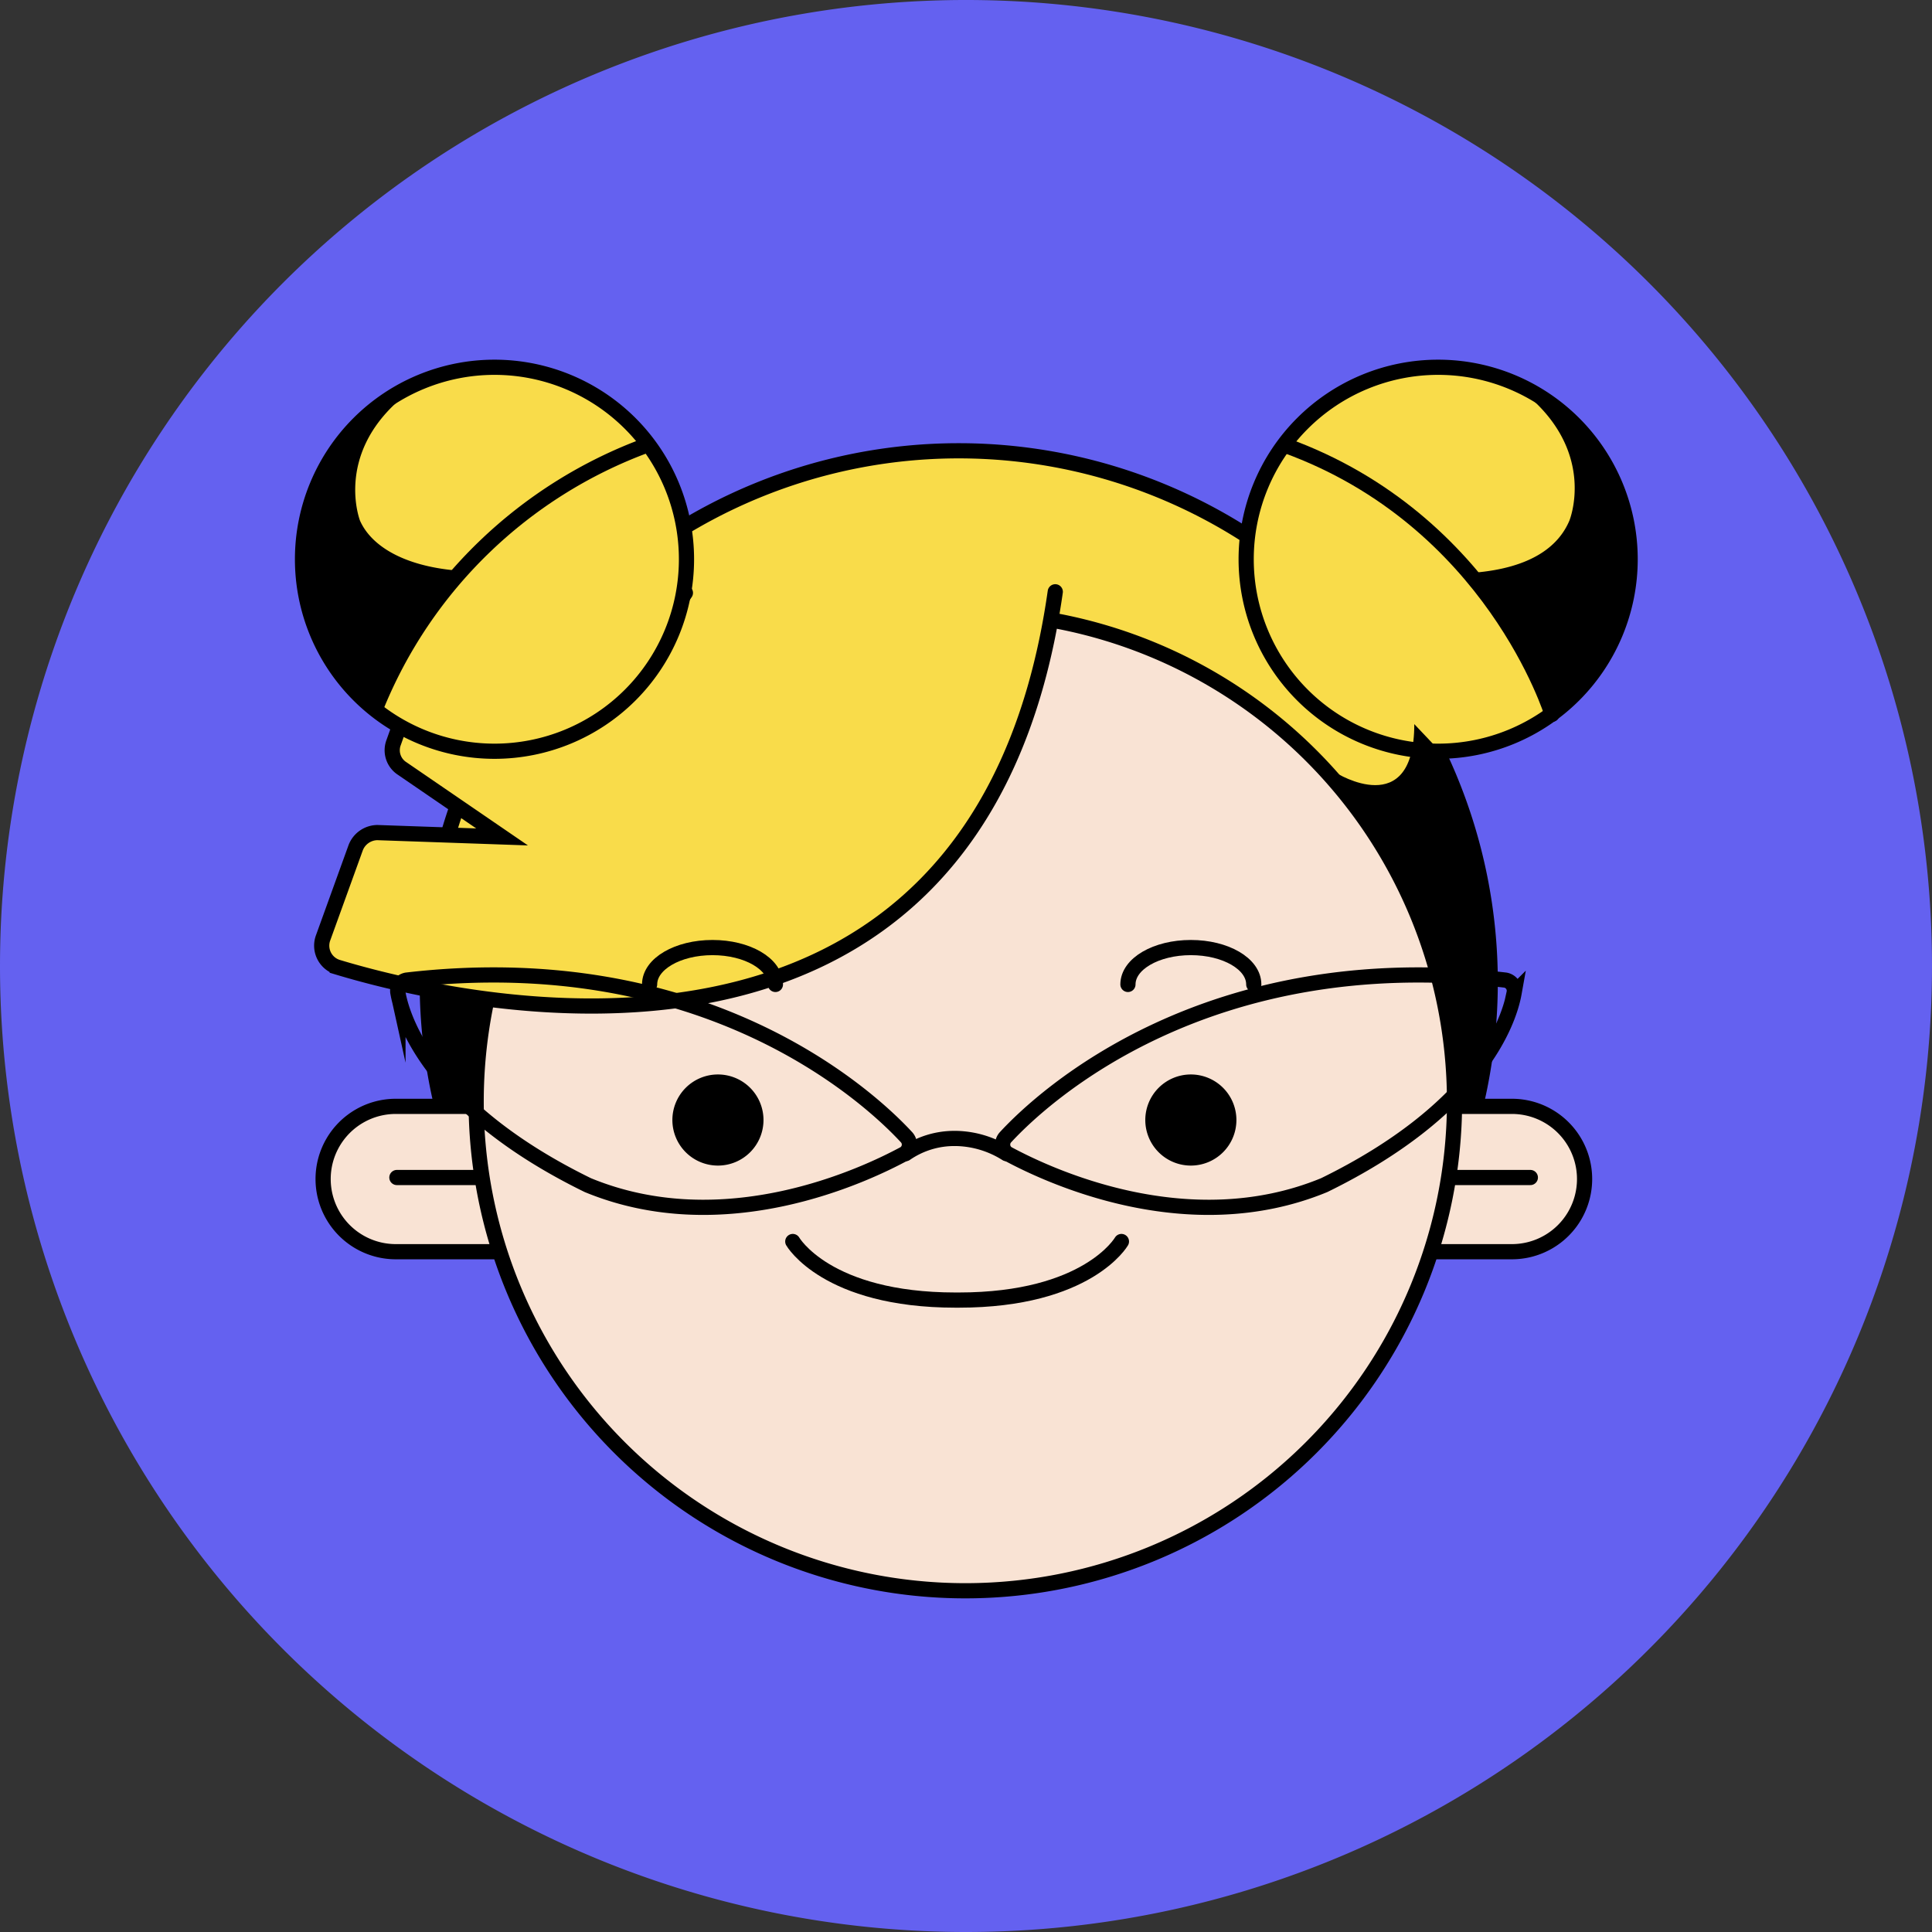
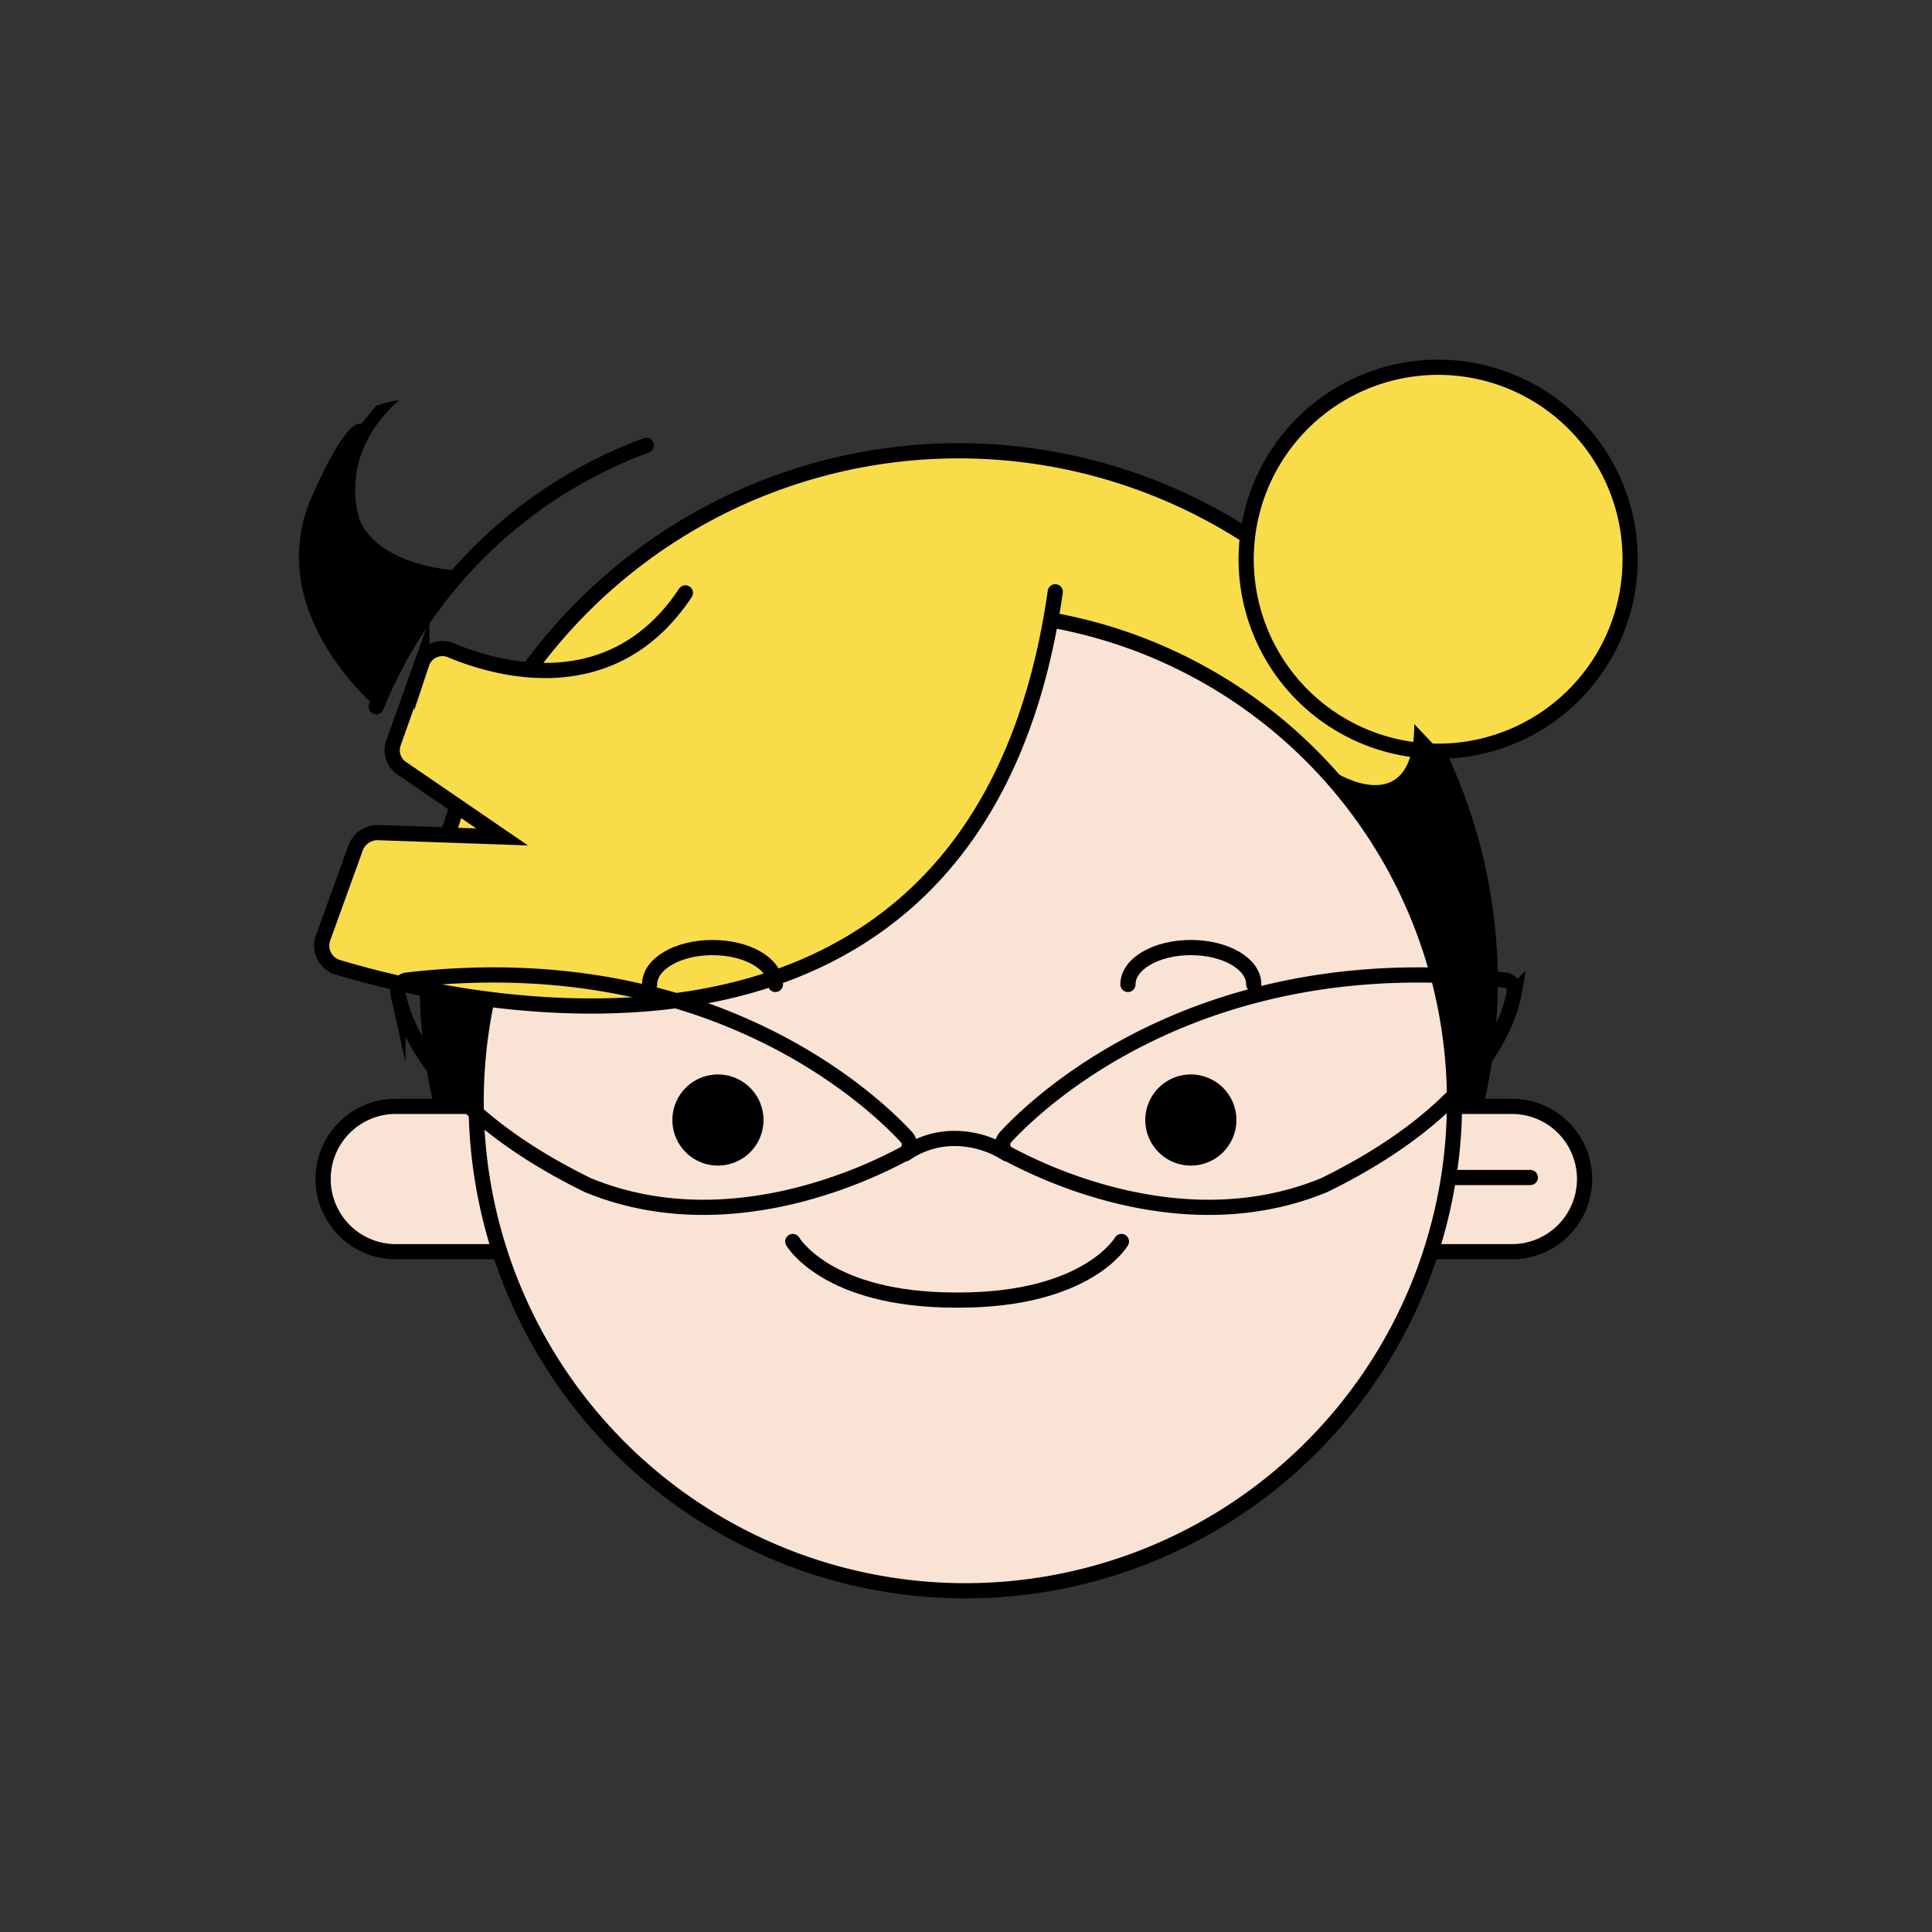
<svg xmlns="http://www.w3.org/2000/svg" viewBox="0 0 178.12 178.12">
  <rect x="0" y="0" width="178.12" height="178.12" fill="#333333" stroke="none" />
  <defs>
    <style>.cls-1{fill:#6461f0;}.cls-2,.cls-5{fill:#f9dc4a;}.cls-2,.cls-3,.cls-4{stroke:#000;stroke-linecap:round;stroke-miterlimit:10;stroke-width:1.4px;}.cls-3{fill:#f9e3d4;}.cls-4{fill:none;}.cls-6{fill:#fff;}</style>
  </defs>
  <g id="Layer_2" data-name="Layer 2">
    <g id="Layer_1-2" data-name="Layer 1">
-       <path class="cls-1" d="M89.06,178.12A89.06,89.06,0,1,0,0,89.06,89.06,89.06,0,0,0,89.06,178.12Z" />
      <path class="cls-2" d="M88.39,139.56a49,49,0,1,0-49-49A49,49,0,0,0,88.39,139.56Z" />
      <path class="cls-3" d="M47.09,102H36.49a6.7,6.7,0,1,0,0,13.4h10.6a6.7,6.7,0,0,0,0-13.4Z" />
-       <path class="cls-4" d="M36.59,108.56h12.1" />
      <path class="cls-3" d="M139.39,102h-10.6a6.7,6.7,0,1,0,0,13.4h10.6a6.7,6.7,0,1,0,0-13.4Z" />
      <path class="cls-4" d="M128.89,108.56h12.2" />
      <path class="cls-3" d="M89,146.66a45.1,45.1,0,1,0-45.1-45.1A45.1,45.1,0,0,0,89,146.66Z" />
      <path class="cls-5" d="M97.29,54.56c-7.1,49.8-55.6,37.8-66.2,34.6a2.08,2.08,0,0,1-1.3-2.7l3-8.3a2.17,2.17,0,0,1,2-1.4l11.5.4-9.2-6.3a2,2,0,0,1-.8-2.4l2.6-7.3a2,2,0,0,1,2.7-1.2c4.3,1.8,14.9,4.8,21.6-5.3" />
      <path class="cls-4" d="M97.29,54.56c-7.1,49.8-55.6,37.8-66.2,34.6a2.08,2.08,0,0,1-1.3-2.7l3-8.3a2.17,2.17,0,0,1,2-1.4l11.5.4-9.2-6.3a2,2,0,0,1-.8-2.4l2.6-7.3a2,2,0,0,1,2.7-1.2c4.3,1.8,14.9,4.8,21.6-5.3" />
      <path class="cls-6" d="M143.09,65.86s-5.5-17.9-24.6-24.8Z" />
      <path class="cls-4" d="M138.79,90.36c-27.5-3.2-42.6,10.7-46.1,14.5a1,1,0,0,0,.2,1.5c3.7,2,16.6,8.1,29.2,2.9,14.1-6.9,17-14.9,17.5-17.7A1,1,0,0,0,138.79,90.36Z" />
      <path class="cls-4" d="M37.49,90.36c27.5-3.2,42.6,10.7,46.1,14.5a1,1,0,0,1-.2,1.5c-3.7,2-16.6,8.1-29.2,2.9-14.1-6.9-17-14.9-17.5-17.7A1,1,0,0,1,37.49,90.36Z" />
      <path class="cls-4" d="M83.49,106.36a7.89,7.89,0,0,1,4.6-1.4h.1a9,9,0,0,1,4.6,1.4" />
      <path d="M66.19,107.46a4.2,4.2,0,1,0-4.2-4.2A4.2,4.2,0,0,0,66.19,107.46Z" />
      <path d="M109.79,107.46a4.2,4.2,0,1,0-4.2-4.2A4.2,4.2,0,0,0,109.79,107.46Z" />
      <path class="cls-4" d="M115.59,90.76c0-1.9-2.6-3.4-5.8-3.4s-5.8,1.5-5.8,3.4" />
      <path class="cls-4" d="M71.49,90.76c0-1.9-2.6-3.4-5.8-3.4s-5.8,1.5-5.8,3.4" />
      <path class="cls-4" d="M103.39,114.46s-3.1,5.4-15,5.4h-.3c-11.9,0-15-5.4-15-5.4" />
-       <path class="cls-2" d="M45.59,69.26a17.7,17.7,0,1,0-17.7-17.7A17.7,17.7,0,0,0,45.59,69.26Z" />
      <path class="cls-4" d="M34.69,65.16a42.86,42.86,0,0,1,24.9-24.1" />
      <path d="M33.19,48s-2.3-5.9,3.6-11.1a11.58,11.58,0,0,0-2.1.5l-1.4,1.7c-.5-.2-1.8.5-4.5,6.6-4.8,10.7,6,19.6,6,19.6l1.9-4.9s1.1-.8,5.4-7.8C37.09,52.16,34.19,50.26,33.19,48Z" />
      <path class="cls-2" d="M132.59,69.26a17.7,17.7,0,1,0-17.7-17.7A17.7,17.7,0,0,0,132.59,69.26Z" />
-       <path class="cls-4" d="M143.09,65.86s-5.5-17.9-24.6-24.8" />
-       <path d="M144.69,48s2.5-6.1-3.8-11.5a11.52,11.52,0,0,1,2.2.5l1.5,1.8c.6-.2,1.9.5,4.7,6.8,5,11.1-6.3,20.4-6.3,20.4l-2-5.1s-.6-.9-5.1-8.1C141.19,52.36,143.69,50.36,144.69,48Z" />
      <path d="M123.19,71.26s7.2,4.5,7.2-4.5l1.8,1.9,4.1,11.4.8,14-.8,7.8h-2.1s-1.4-16.7-6-22.5S122.49,70.86,123.19,71.26Z" />
      <path d="M45.09,92.16c-.9.7-1.2,9.9-1.2,9.9h-3.1c-.7-1.5-1.3-10.7-1.3-10.7" />
    </g>
  </g>
</svg>